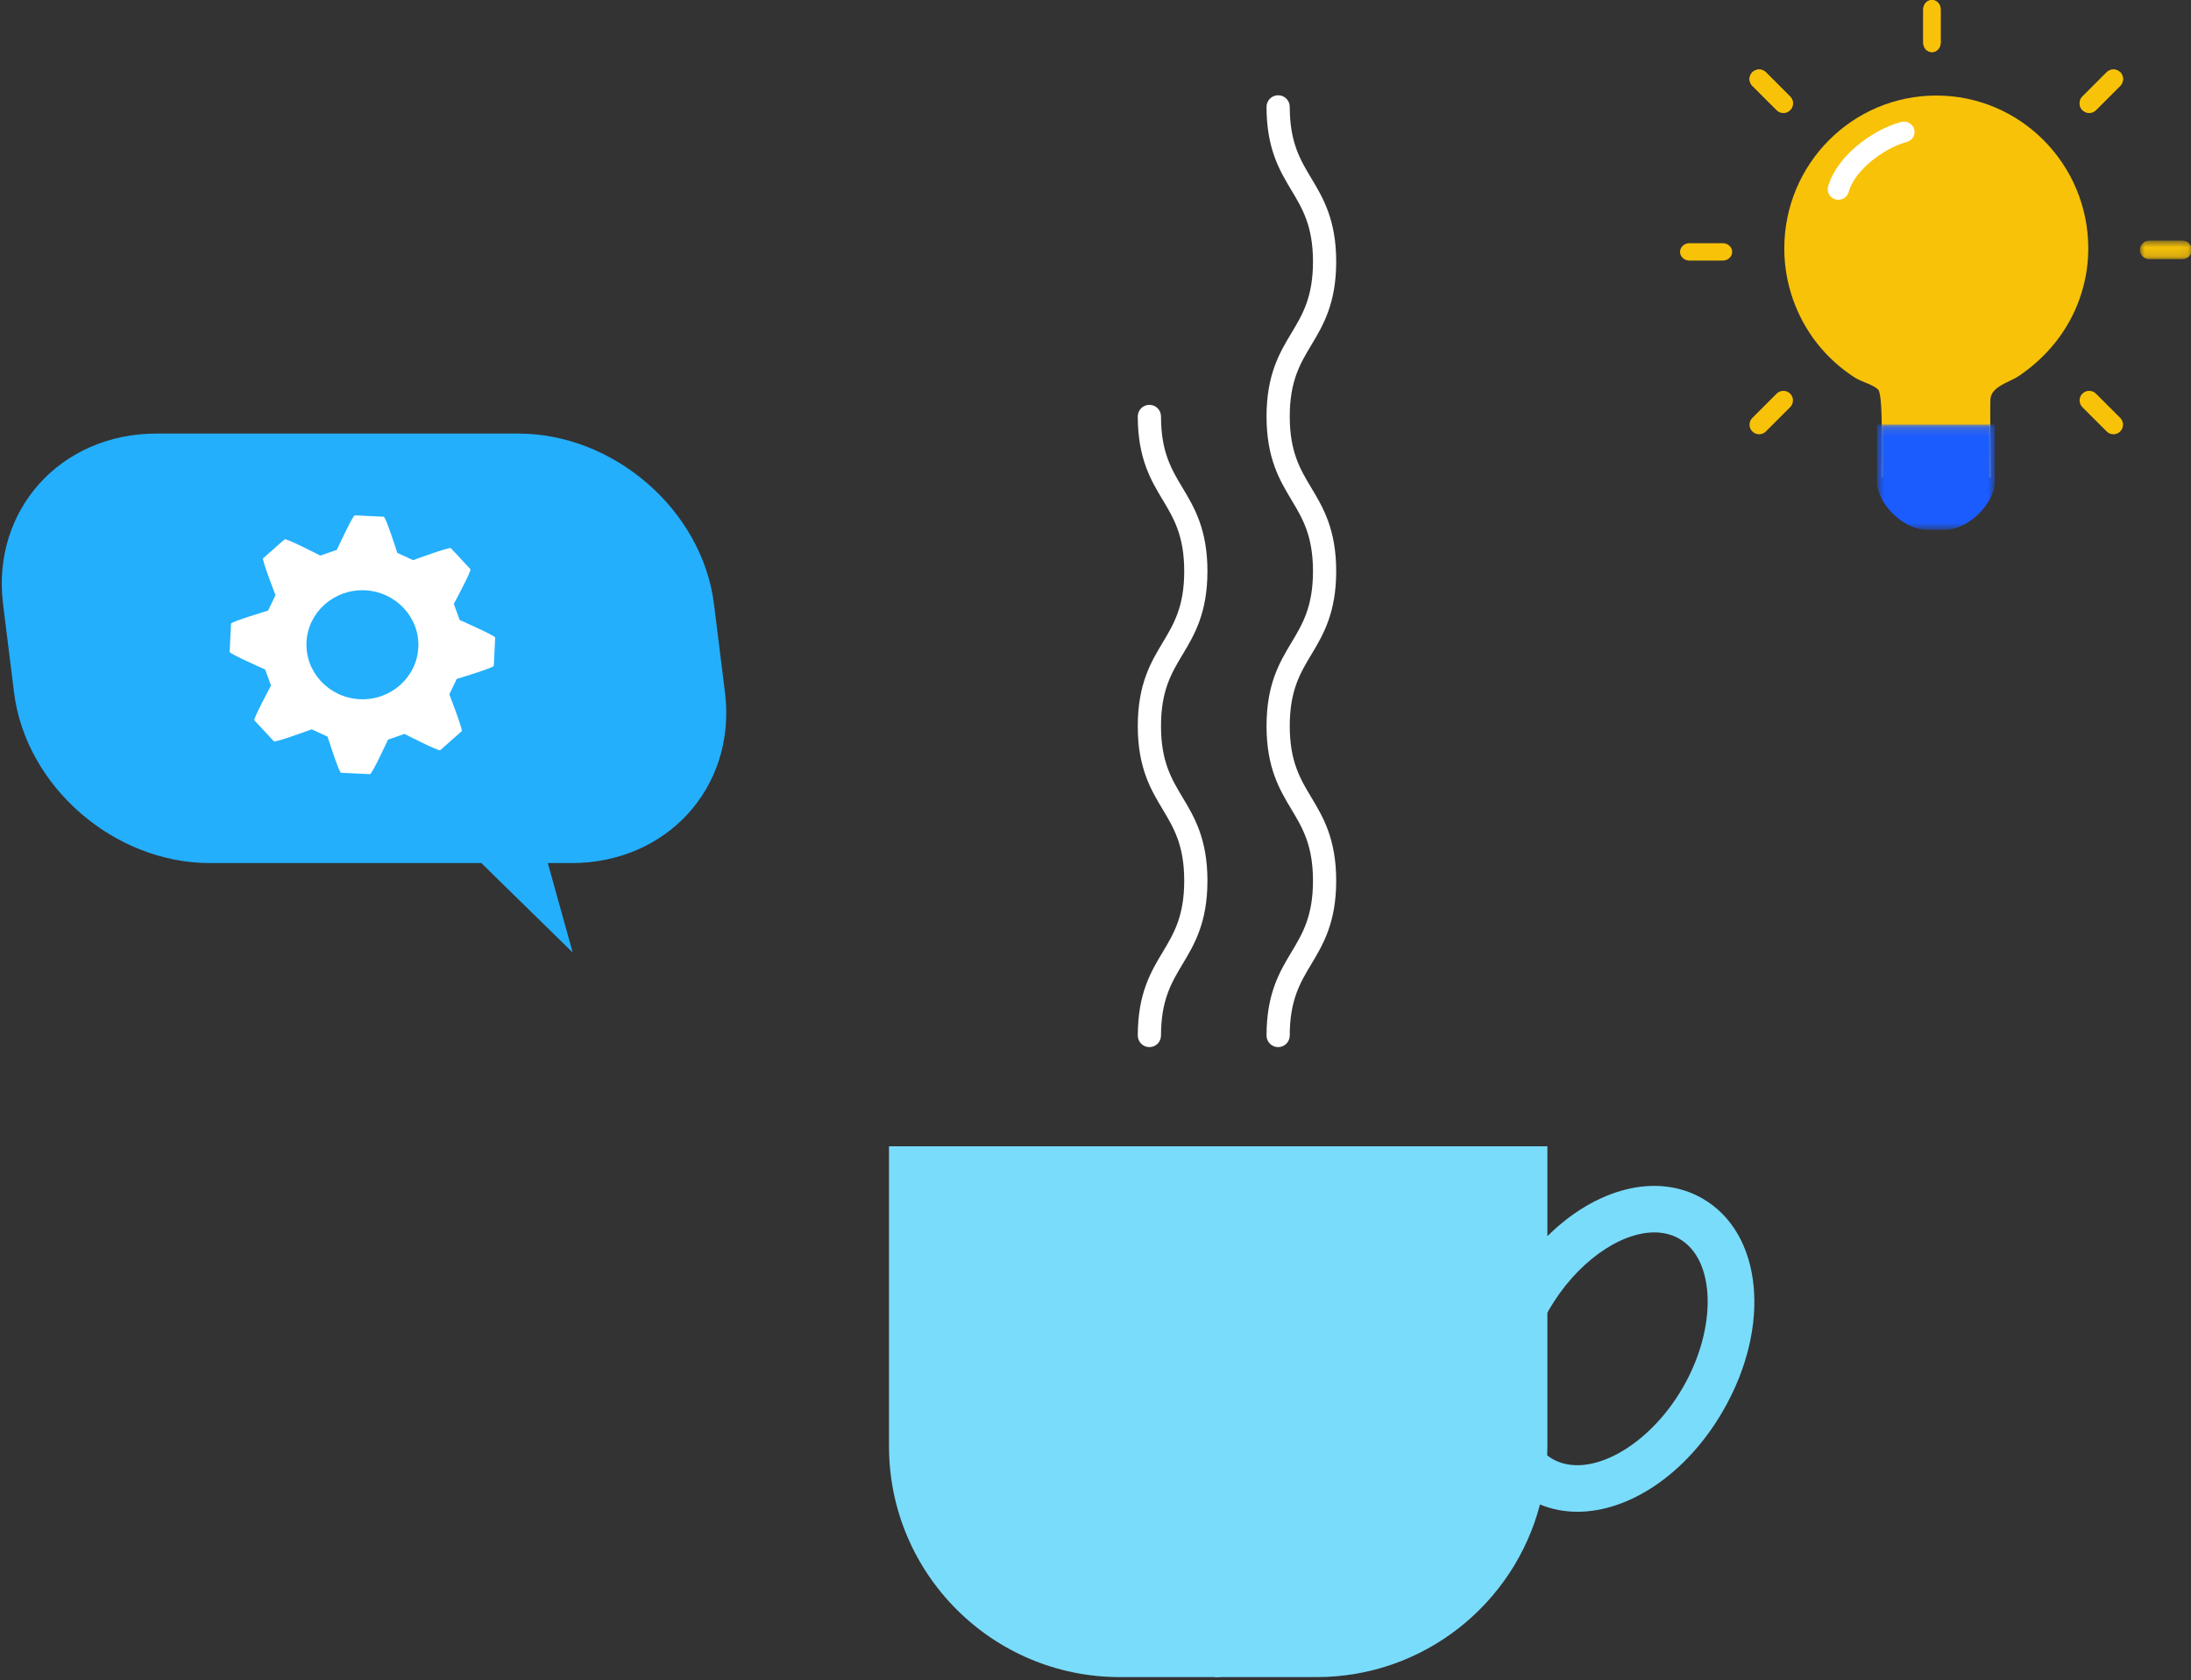
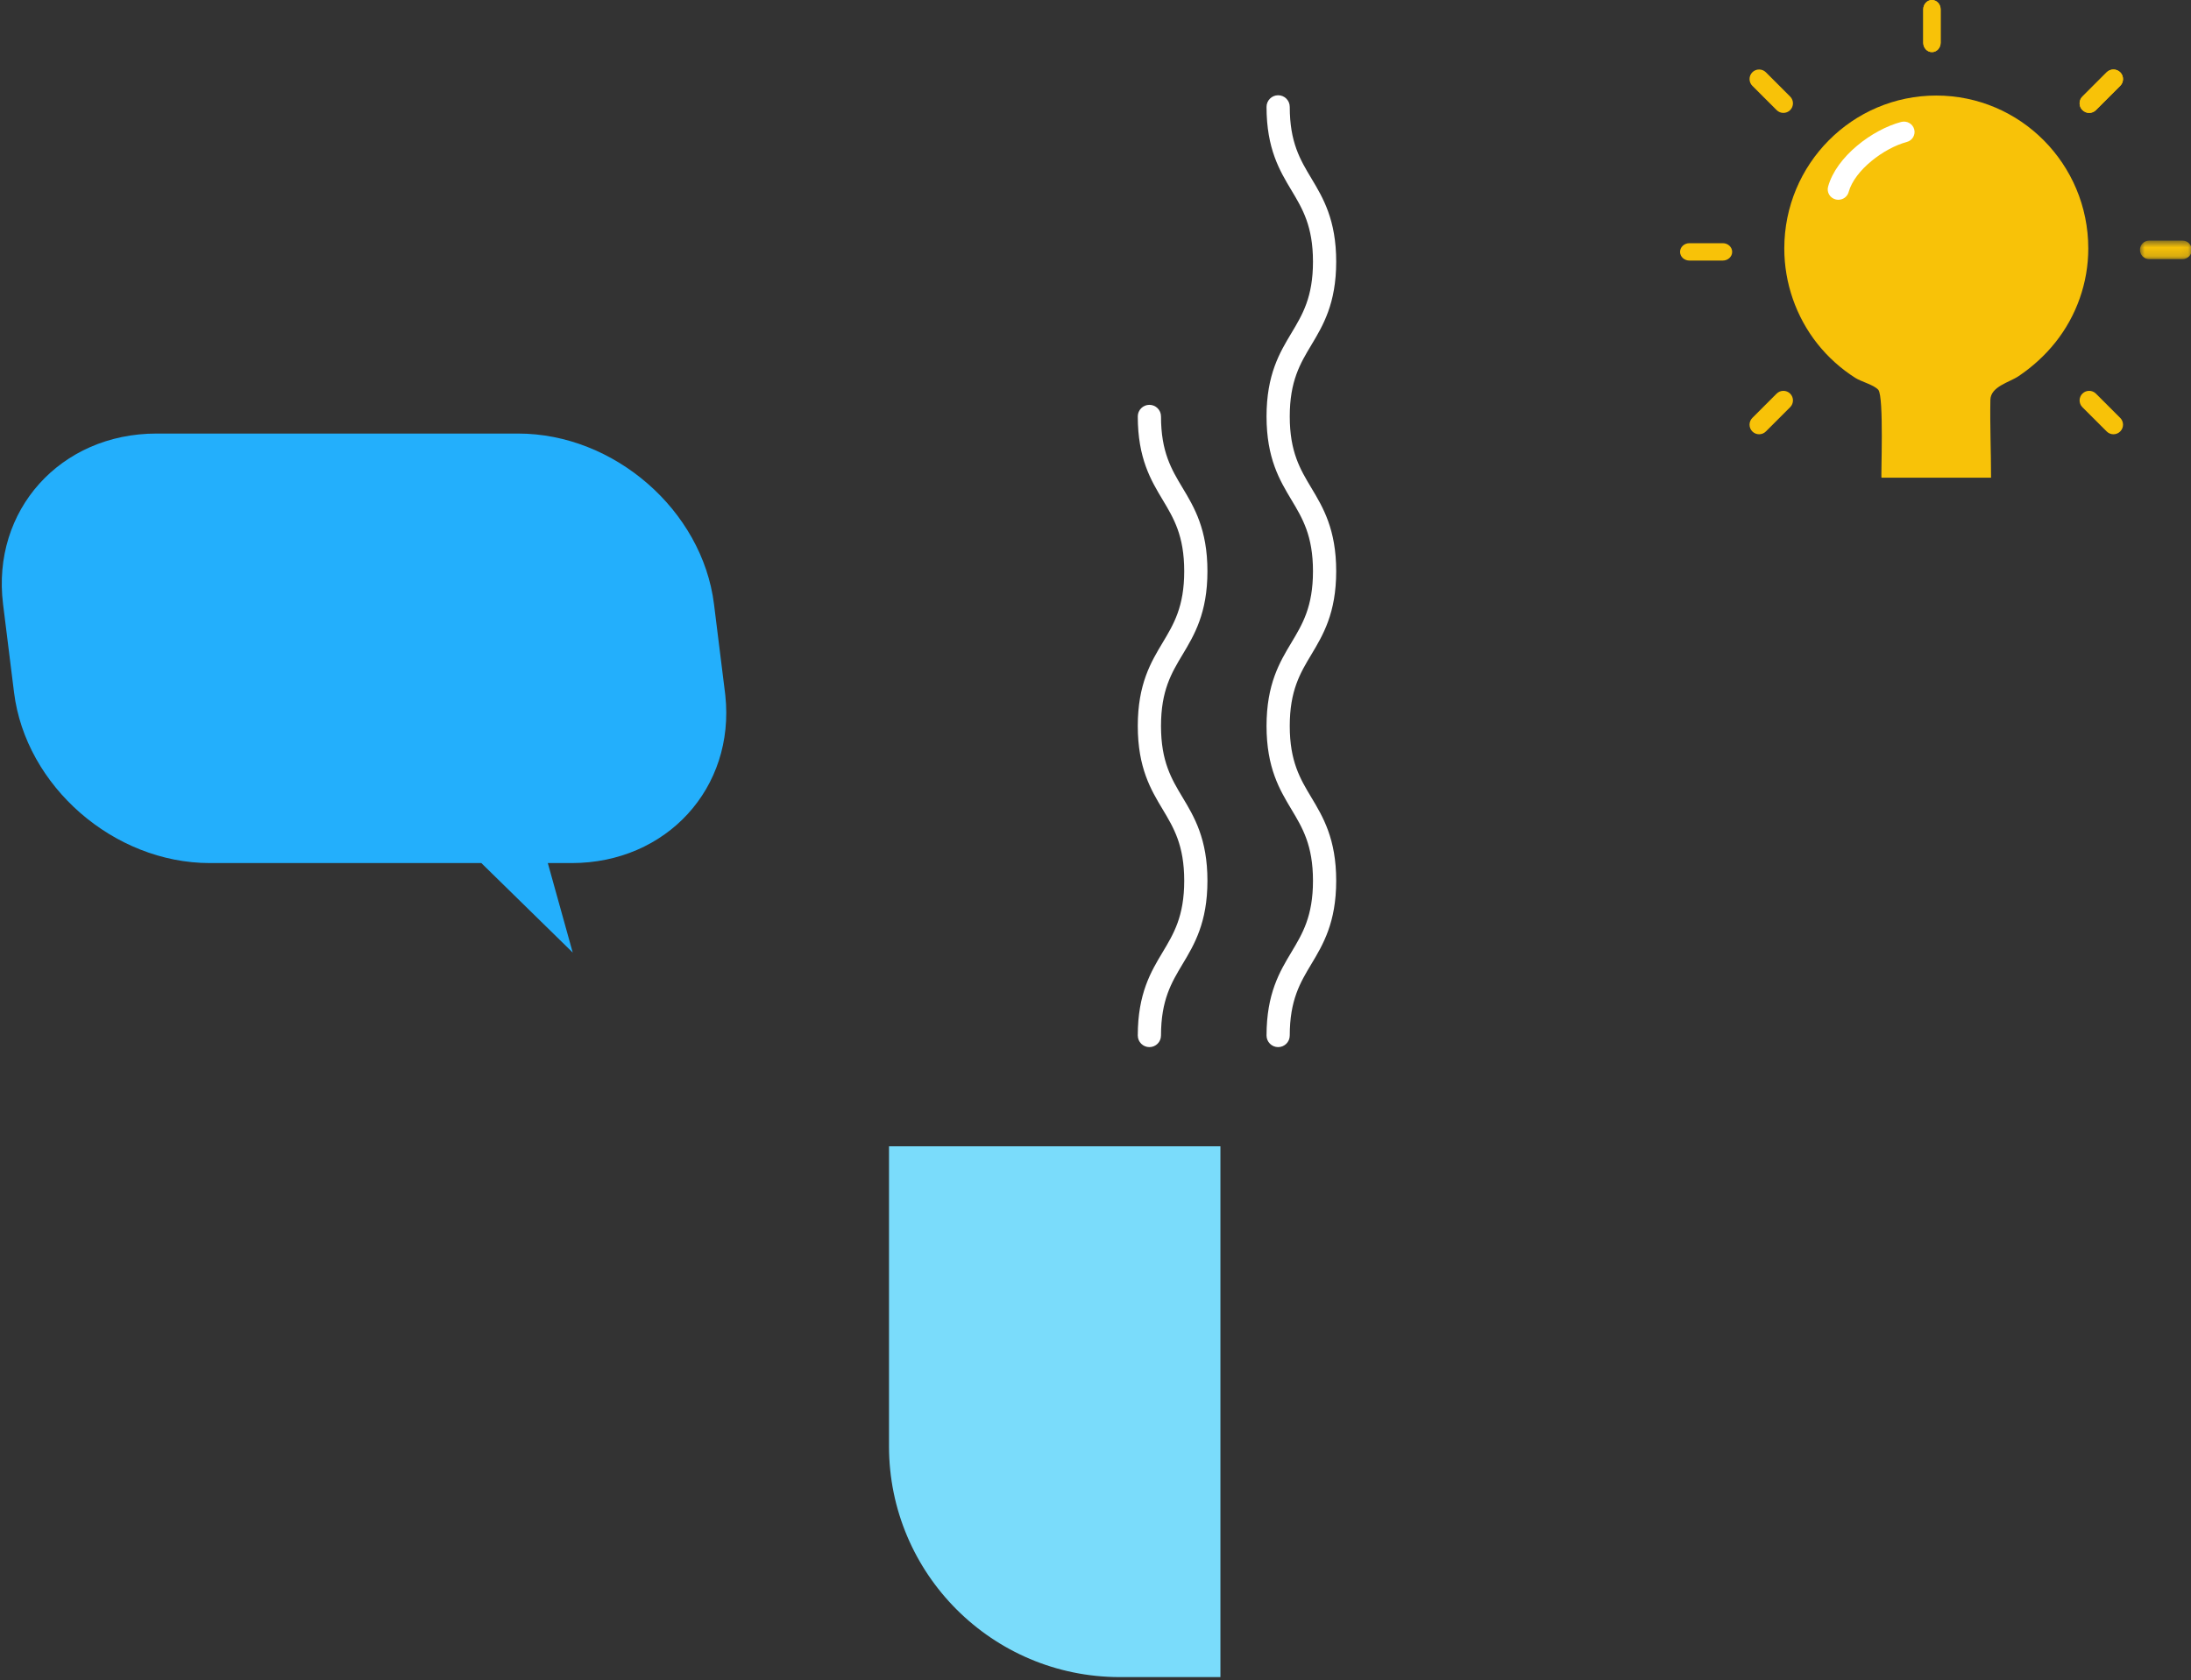
<svg xmlns="http://www.w3.org/2000/svg" xmlns:xlink="http://www.w3.org/1999/xlink" width="253px" height="194px" viewBox="0 0 253 194" version="1.1">
  <rect x="0" y="0" width="253" height="194" fill="#333333" stroke="none" />
  <title>5D601B86-4650-412C-BBD9-84CC3F1E46B9</title>
  <defs>
    <polygon id="path-1" points="0.95 0.701 6.932 0.701 6.932 2.844 0.95 2.844" />
-     <polygon id="path-3" points="0.68 0.134 14.271 0.134 14.271 12.283 0.68 12.283" />
  </defs>
  <g id="Eezee" stroke="none" stroke-width="1" fill="none" fill-rule="evenodd">
    <g id="Eezee-Footer-1" transform="translate(-976, -398)">
      <g id="Footer" transform="translate(-5, 0)">
        <g id="Bureaux" transform="translate(155, 0)">
          <g id="Illus-right" transform="translate(826, 0)">
            <g id="Illu-footer" transform="translate(0, 398)">
              <g id="Group-16" transform="translate(102, 11)">
                <path d="M45.591,109.917 C44.851,109.917 44.25,109.316 44.25,108.576 C44.25,103.737 45.776,101.194 47.122,98.951 C48.403,96.817 49.613,94.802 49.613,90.705 C49.613,86.609 48.403,84.594 47.122,82.459 C45.776,80.216 44.25,77.673 44.25,72.833 C44.25,67.994 45.776,65.451 47.122,63.208 C48.403,61.074 49.613,59.058 49.613,54.962 C49.613,50.865 48.403,48.85 47.122,46.716 C45.776,44.472 44.25,41.929 44.25,37.089 C44.25,32.25 45.776,29.706 47.122,27.463 C48.403,25.329 49.613,23.313 49.613,19.215 C49.613,15.118 48.403,13.102 47.122,10.967 C45.776,8.724 44.25,6.181 44.25,1.341 C44.25,0.6 44.851,0 45.591,0 C46.331,0 46.931,0.6 46.931,1.341 C46.931,5.438 48.141,7.454 49.422,9.588 C50.768,11.832 52.294,14.375 52.294,19.215 C52.294,24.056 50.768,26.599 49.422,28.842 C48.141,30.977 46.931,32.992 46.931,37.089 C46.931,41.187 48.141,43.202 49.422,45.336 C50.768,47.579 52.294,50.123 52.294,54.962 C52.294,59.802 50.768,62.344 49.422,64.588 C48.141,66.721 46.931,68.737 46.931,72.833 C46.931,76.931 48.141,78.946 49.422,81.079 C50.768,83.323 52.294,85.866 52.294,90.705 C52.294,95.544 50.768,98.087 49.422,100.33 C48.141,102.465 46.931,104.48 46.931,108.576 C46.931,109.316 46.331,109.917 45.591,109.917" id="Fill-8" fill="#FFFFFF" />
                <path d="M30.723,109.917 C29.983,109.917 29.382,109.316 29.382,108.576 C29.382,103.737 30.908,101.194 32.255,98.951 C33.535,96.817 34.745,94.802 34.745,90.705 C34.745,86.609 33.535,84.594 32.255,82.459 C30.908,80.216 29.382,77.673 29.382,72.833 C29.382,67.994 30.908,65.451 32.255,63.208 C33.535,61.074 34.745,59.058 34.745,54.962 C34.745,50.865 33.535,48.85 32.255,46.716 C30.908,44.472 29.382,41.929 29.382,37.089 C29.382,36.349 29.983,35.749 30.723,35.749 C31.463,35.749 32.064,36.349 32.064,37.089 C32.064,41.187 33.273,43.202 34.554,45.336 C35.901,47.579 37.426,50.123 37.426,54.962 C37.426,59.802 35.901,62.344 34.554,64.588 C33.273,66.721 32.064,68.737 32.064,72.833 C32.064,76.931 33.273,78.946 34.554,81.079 C35.901,83.323 37.426,85.866 37.426,90.705 C37.426,95.544 35.901,98.087 34.554,100.33 C33.273,102.465 32.064,104.48 32.064,108.576 C32.064,109.316 31.463,109.917 30.723,109.917" id="Fill-10" fill="#FFFFFF" />
                <path d="M0.655,121.368 L0.655,156.011 C0.655,170.732 12.589,182.665 27.311,182.665 L38.925,182.665 L38.925,121.368 L0.655,121.368 Z" id="Fill-12" fill="#7ADCFB" />
-                 <path d="M92.324,149.226 C88.347,156.114 81.443,159.884 77.247,157.464 C77.039,157.344 76.843,157.204 76.654,157.055 C76.667,156.708 76.68,156.361 76.68,156.01 L76.68,140.593 C76.737,140.492 76.785,140.389 76.843,140.288 C80,134.82 85.003,131.315 89.031,131.315 C90.076,131.315 91.055,131.552 91.92,132.051 C96.115,134.473 96.301,142.339 92.324,149.226 M94.601,127.407 C89.26,124.324 82.208,126.265 76.68,131.751 L76.68,121.368 L38.255,121.368 L38.255,182.665 L50.024,182.665 C62.425,182.665 72.847,174.197 75.825,162.728 C77.197,163.298 78.654,163.574 80.155,163.574 C86.129,163.574 92.743,159.225 96.968,151.907 C102.585,142.179 101.546,131.417 94.601,127.407" id="Fill-14" fill="#7ADCFB" />
              </g>
              <g id="Group-29" transform="translate(194, 0)">
                <path d="M47.139,28.697 C47.139,18.941 39.283,11.033 29.584,11.033 C19.894,11.033 12.036,18.941 12.036,28.697 C12.036,32.681 13.397,36.595 15.868,39.707 C17.099,41.255 18.59,42.594 20.256,43.649 C20.919,44.069 22.418,44.459 22.895,45.02 C23.564,45.813 23.174,55.163 23.263,55.163 L35.912,55.163 C35.912,52.174 35.778,49.155 35.835,46.175 C35.865,44.632 38.021,44.158 39.092,43.436 C40.693,42.357 42.139,41.046 43.344,39.532 C45.786,36.463 47.139,32.634 47.139,28.697" id="Fill-1" fill="#F8C208" />
                <path d="M29.086,0 C28.534,0 28.083,0.482 28.083,1.078 L28.083,4.94 C28.083,5.533 28.534,6.018 29.086,6.018 C29.638,6.018 30.089,5.533 30.089,4.94 L30.089,1.078 C30.089,0.482 29.638,0 29.086,0" id="Fill-3" fill="#F8C208" />
-                 <path d="M9.912,8.347 C9.703,8.138 9.426,8.024 9.129,8.024 C8.833,8.024 8.556,8.138 8.347,8.347 C7.916,8.777 7.916,9.479 8.347,9.912 L11.15,12.713 C11.366,12.929 11.65,13.038 11.933,13.038 C12.215,13.038 12.499,12.929 12.714,12.713 C13.147,12.281 13.147,11.581 12.714,11.15 L9.912,8.347 Z" id="Fill-5" fill="#F8C208" />
                <g id="Group-9" transform="translate(52.154, 27.08)">
                  <mask id="mask-2" fill="white">
                    <use xlink:href="#path-1" />
                  </mask>
                  <g id="Clip-8" />
                  <path d="M5.86,0.701 L2.021,0.701 C1.431,0.701 0.95,1.183 0.95,1.773 C0.95,2.364 1.431,2.844 2.021,2.844 L5.86,2.844 C6.452,2.844 6.934,2.364 6.934,1.773 C6.934,1.183 6.452,0.701 5.86,0.701" id="Fill-7" fill="#F8C208" mask="url(#mask-2)" />
                </g>
                <path d="M4.94,28.083 L1.078,28.083 C0.484,28.083 0,28.534 0,29.086 C0,29.64 0.484,30.089 1.078,30.089 L4.94,30.089 C5.535,30.089 6.018,29.64 6.018,29.086 C6.018,28.534 5.535,28.083 4.94,28.083" id="Fill-10" fill="#F8C208" />
                <path d="M49.263,8.347 L46.459,11.15 C46.028,11.581 46.028,12.281 46.459,12.711 L46.461,12.713 C46.677,12.929 46.96,13.038 47.242,13.038 C47.525,13.038 47.809,12.929 48.024,12.713 L50.828,9.912 C51.259,9.479 51.259,8.777 50.828,8.347 C50.395,7.916 49.693,7.916 49.263,8.347" id="Fill-12" fill="#F8C208" />
                <path d="M28.083,1.078 L28.083,4.94 C28.083,5.533 28.532,6.018 29.086,6.018 C29.64,6.018 30.089,5.533 30.089,4.94 L30.089,1.078 C30.089,0.482 29.64,0 29.086,0 C28.532,0 28.083,0.482 28.083,1.078" id="Fill-14" fill="#F8C208" />
                <path d="M8.347,9.912 L11.151,12.714 C11.582,13.147 12.284,13.147 12.715,12.714 C13.146,12.283 13.146,11.581 12.715,11.15 L9.911,8.347 C9.48,7.916 8.778,7.916 8.347,8.347 C7.916,8.777 7.916,9.479 8.347,9.912" id="Fill-16" fill="#F8C208" />
                <path d="M46.459,47.022 L49.264,49.823 C49.695,50.256 50.395,50.256 50.828,49.823 C51.259,49.393 51.259,48.691 50.828,48.26 L48.023,45.456 C47.592,45.025 46.89,45.025 46.459,45.456 C46.028,45.887 46.028,46.589 46.459,47.022" id="Fill-18" fill="#F8C208" />
                <path d="M9.911,49.823 L12.715,47.02 C13.146,46.587 13.146,45.887 12.715,45.456 C12.284,45.025 11.582,45.025 11.149,45.456 L8.347,48.259 C7.916,48.69 7.916,49.392 8.347,49.823 C8.778,50.256 9.48,50.256 9.911,49.823" id="Fill-20" fill="#F8C208" />
                <path d="M48.024,12.714 L50.828,9.911 C51.259,9.478 51.259,8.778 50.828,8.347 C50.395,7.916 49.693,7.916 49.262,8.347 L46.461,11.15 C46.028,11.581 46.028,12.283 46.461,12.714 C46.891,13.147 47.593,13.147 48.024,12.714" id="Fill-22" fill="#F8C208" />
                <g id="Group-26" transform="translate(22.065, 48.897)">
                  <mask id="mask-4" fill="white">
                    <use xlink:href="#path-3" />
                  </mask>
                  <g id="Clip-25" />
                  <path d="M14.271,0.134 L14.271,6.71 C14.271,7.09 14.201,7.483 14.073,7.879 C13.984,8.157 13.864,8.435 13.721,8.711 C13.383,9.352 12.909,9.969 12.349,10.508 C11.264,11.549 9.86,12.284 8.5,12.284 L6.452,12.284 C3.881,12.284 1.145,9.659 0.731,7.303 C0.697,7.103 0.68,6.905 0.68,6.71 L0.68,0.134 L14.271,0.134 Z" id="Fill-24" fill="#1B5CFF" mask="url(#mask-4)" />
                </g>
                <path d="M18.28,23.068 C18.174,23.068 18.068,23.055 17.961,23.028 C17.305,22.856 16.917,22.198 17.093,21.558 C18.05,18.068 22.218,14.96 25.527,14.084 C26.183,13.91 26.858,14.285 27.037,14.926 C27.215,15.567 26.828,16.227 26.172,16.398 C23.562,17.092 20.165,19.636 19.466,22.179 C19.321,22.716 18.823,23.068 18.28,23.068" id="Fill-27" fill="#FFFFFF" />
              </g>
              <g id="Group-7" transform="translate(41.932, 80) scale(-1, 1) translate(-41.932, -80) translate(0, 50)">
                <path d="M65.794,0.065 C76.885,0.065 84.858,8.93 83.511,19.766 L82.243,29.963 C80.895,40.8 70.717,49.665 59.624,49.665 L28.282,49.665 L17.729,60 L20.606,49.665 L17.866,49.665 C6.887,49.665 -1.036,40.98 0.11,30.294 L0.149,29.963 L1.417,19.766 C2.764,8.93 12.942,0.065 24.035,0.065 Z" id="Combined-Shape" fill="#23AFFC" />
                <g id="Group-6" fill="#FFFFFF">
-                   <path d="M41.71,18.166 C45.27,17.996 48.302,20.675 48.471,24.139 C48.639,27.607 45.88,30.571 42.32,30.742 C38.763,30.913 35.727,28.229 35.559,24.761 C35.39,21.297 38.153,18.337 41.71,18.166 L41.71,18.166 Z M39.061,35.411 C39.061,35.411 40.906,39.41 41.135,39.398 L44.482,39.237 C44.715,39.226 46.042,35.063 46.042,35.063 L47.874,34.221 C47.874,34.221 52.079,35.768 52.231,35.608 L54.492,33.186 C54.648,33.016 52.566,29.167 52.566,29.167 L53.247,27.31 C53.247,27.31 57.355,25.503 57.345,25.281 L57.187,22.018 C57.176,21.793 52.91,20.511 52.91,20.511 L52.05,18.726 C52.05,18.726 53.649,14.615 53.481,14.468 L50.997,12.277 C50.825,12.126 46.871,14.159 46.871,14.159 L44.969,13.498 C44.969,13.498 43.123,9.499 42.896,9.509 L39.548,9.671 C39.317,9.681 37.988,13.843 37.988,13.843 L36.163,14.685 C36.163,14.685 31.95,13.137 31.798,13.301 L29.543,15.725 C29.385,15.889 31.463,19.743 31.463,19.743 L30.782,21.599 C30.782,21.599 26.674,23.405 26.684,23.621 L26.843,26.887 C26.853,27.116 31.123,28.4 31.123,28.4 L31.98,30.181 C31.98,30.181 30.384,34.287 30.549,34.435 L33.033,36.632 C33.201,36.78 37.157,34.749 37.157,34.749 L39.061,35.411 Z" id="Fill-4" />
-                 </g>
+                   </g>
              </g>
            </g>
          </g>
        </g>
      </g>
    </g>
  </g>
</svg>